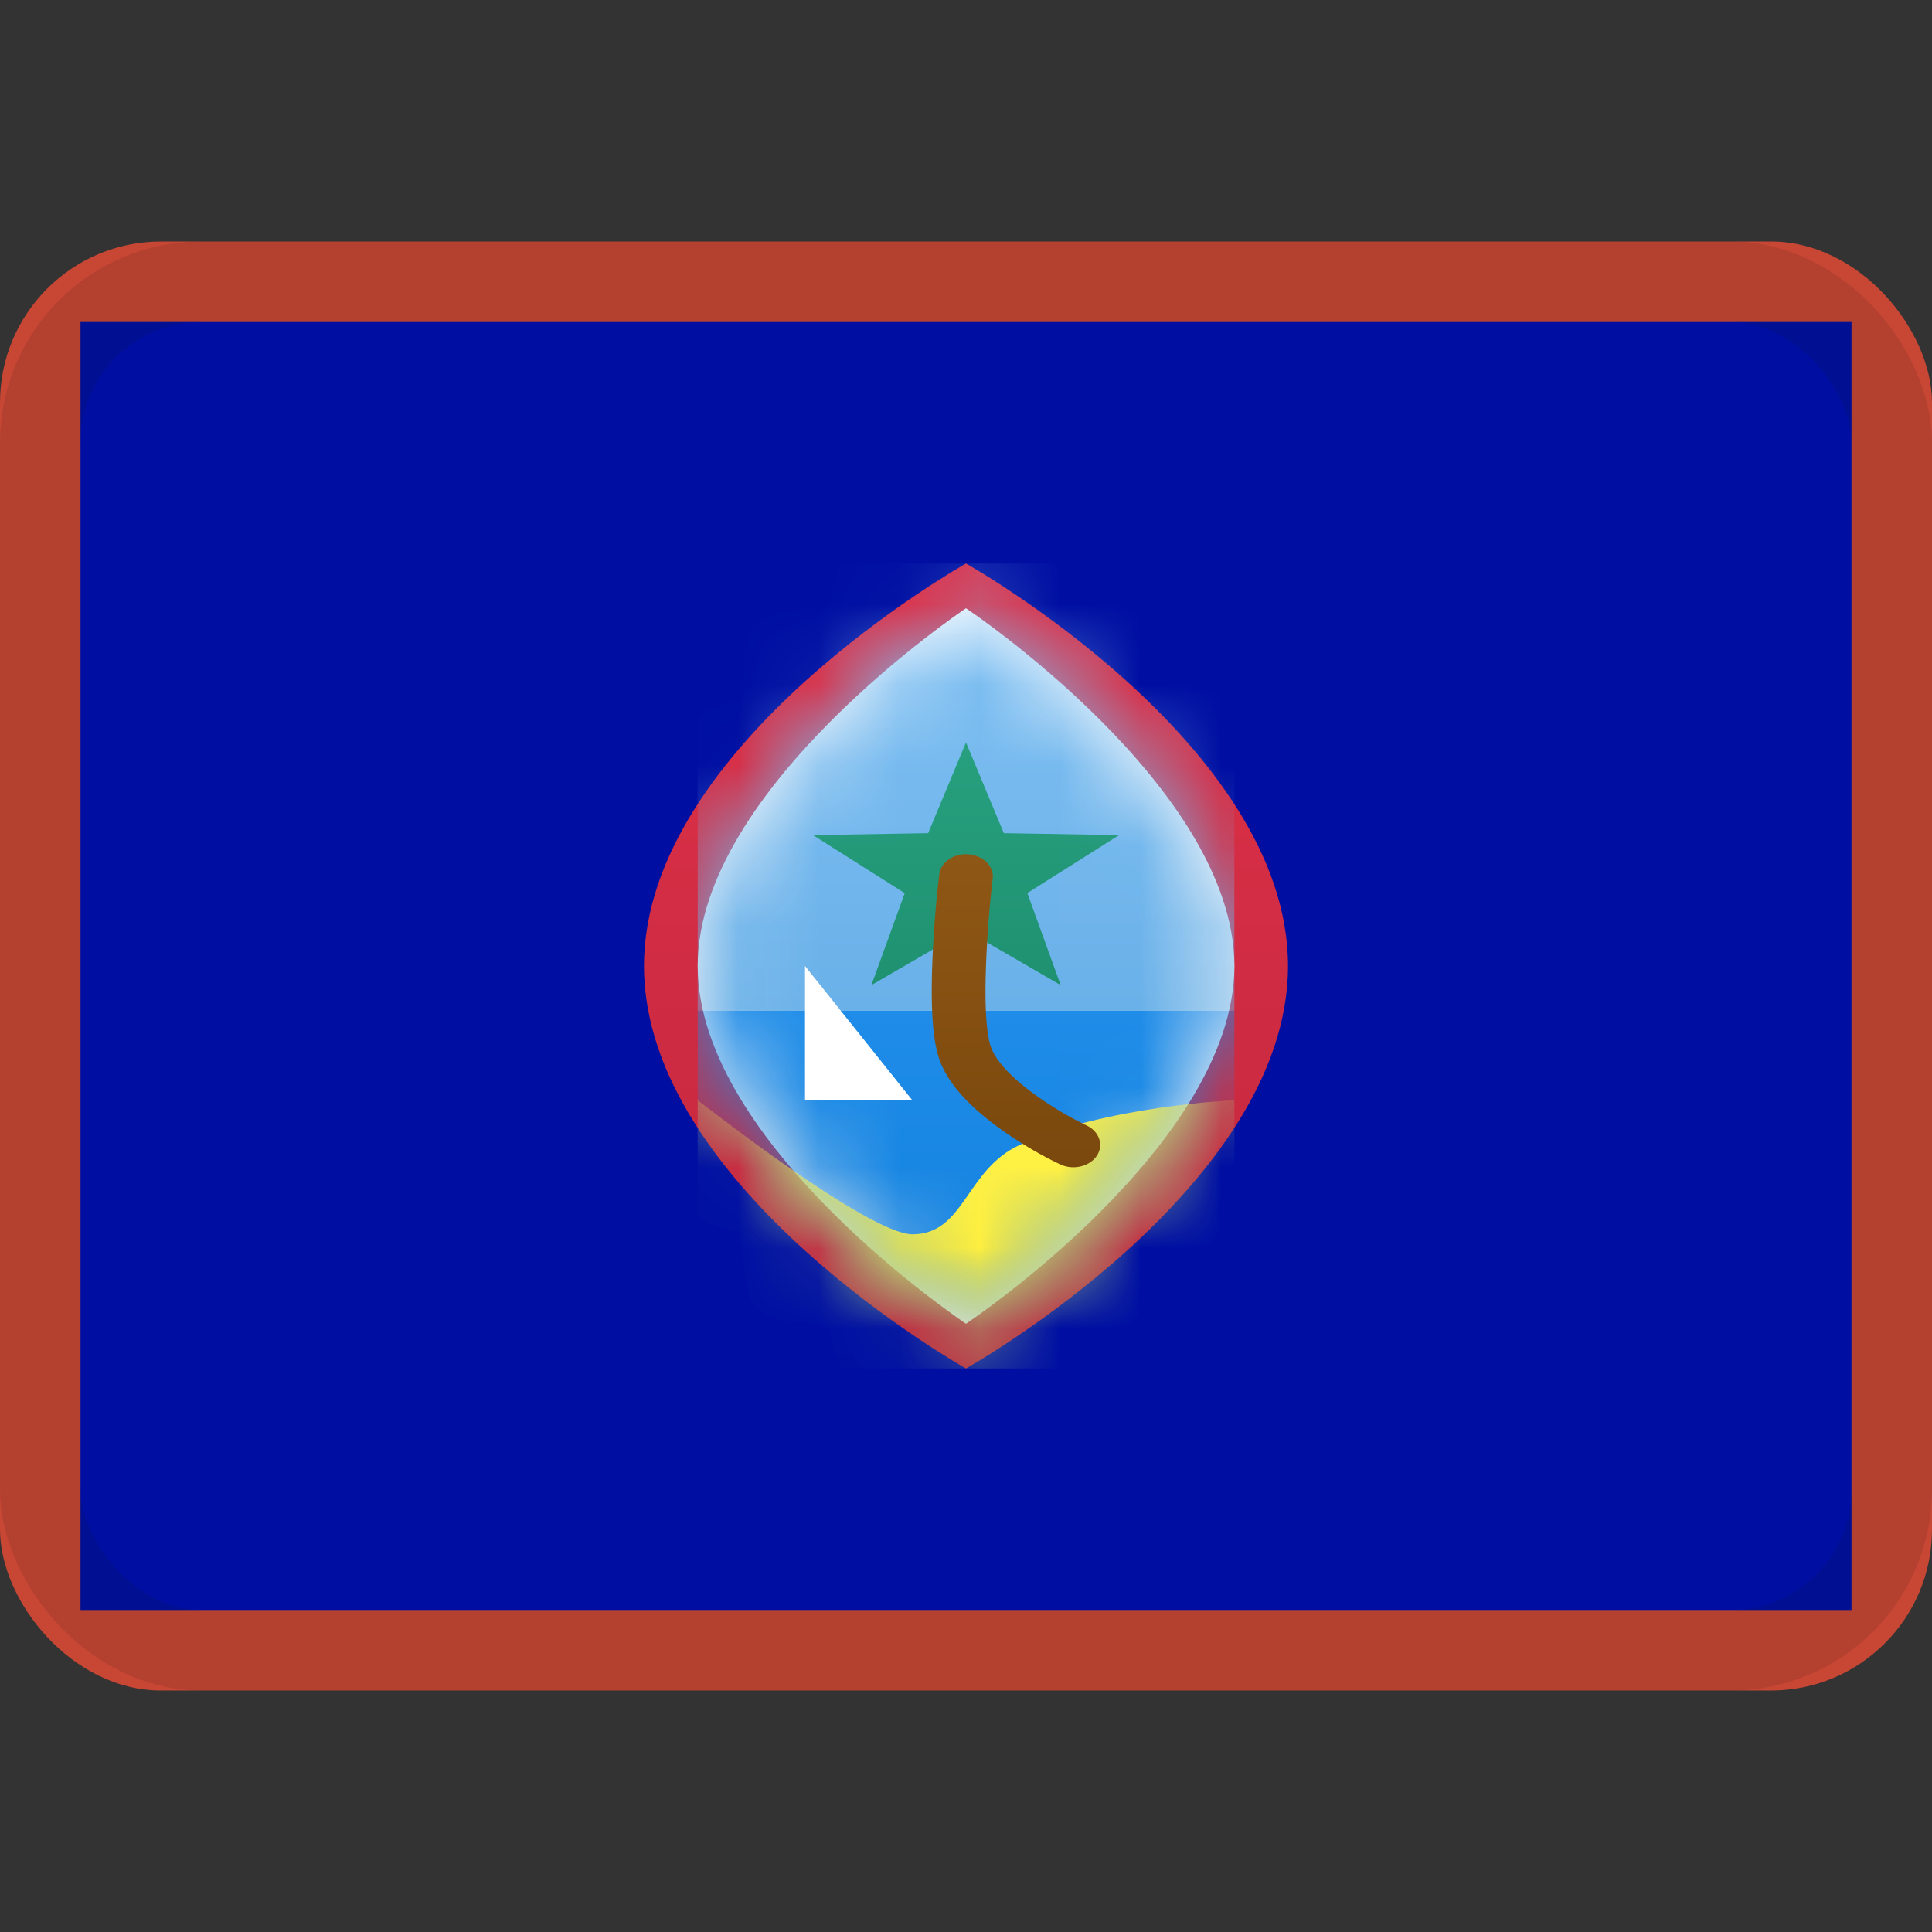
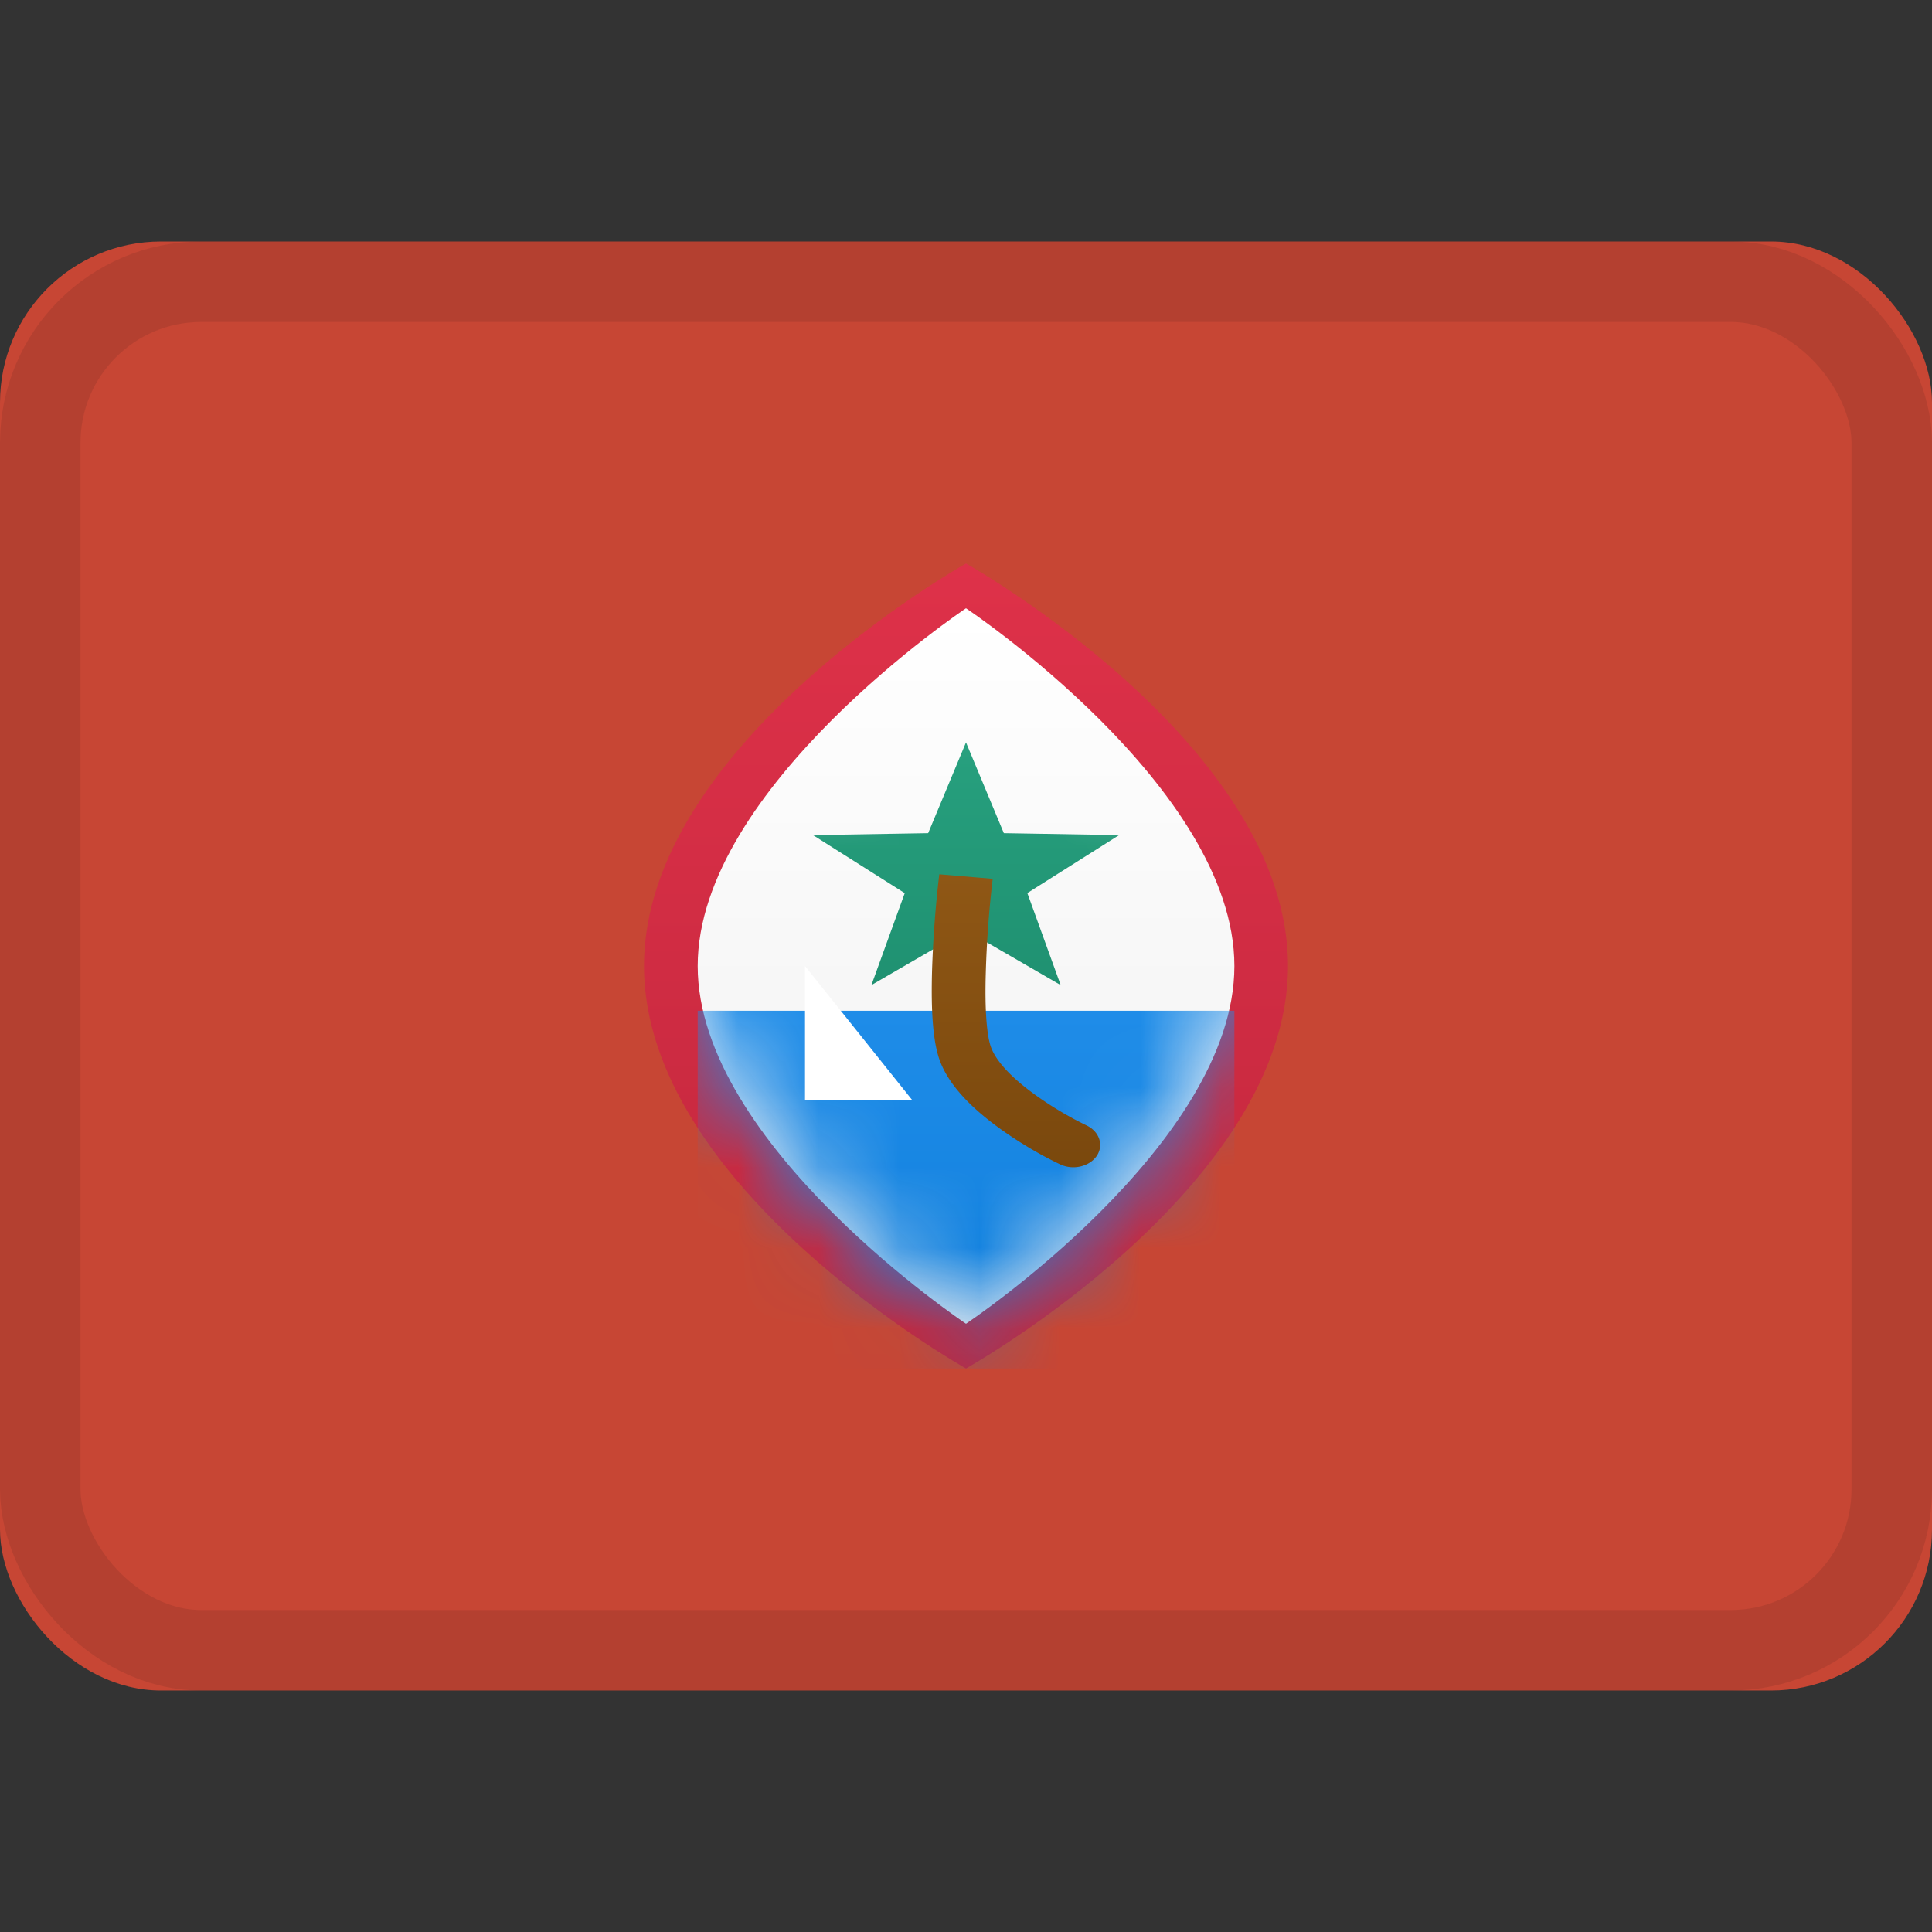
<svg xmlns="http://www.w3.org/2000/svg" viewBox="0 0 24 24">
  <rect x="0" y="0" width="24" height="24" fill="#333333" stroke="none" />
  <linearGradient id="a" x1="50%" x2="50%" y1="0%" y2="100%">
    <stop offset="0" stop-color="#de3149" />
    <stop offset="1" stop-color="#c2273d" />
  </linearGradient>
  <linearGradient id="b" x1="50%" x2="50%" y1="0%" y2="100%">
    <stop offset="0" stop-color="#fff" />
    <stop offset="1" stop-color="#f0f0f0" />
  </linearGradient>
  <linearGradient id="c" x1="50%" x2="50%" y1="0%" y2="100%">
    <stop offset="0" stop-color="#81c1f3" />
    <stop offset="1" stop-color="#6ab1e9" />
  </linearGradient>
  <linearGradient id="e" x1="50%" x2="50%" y1="0%" y2="100%">
    <stop offset="0" stop-color="#27a07e" />
    <stop offset="1" stop-color="#1f9171" />
  </linearGradient>
  <linearGradient id="g" x1="50%" x2="50%" y1="0%" y2="100%">
    <stop offset="0" stop-color="#1e8ce8" />
    <stop offset="1" stop-color="#107fdc" />
  </linearGradient>
  <linearGradient id="i" x1="50%" x2="50%" y1="0%" y2="100%">
    <stop offset="0" stop-color="#fff048" />
    <stop offset="1" stop-color="#ffef36" />
  </linearGradient>
  <linearGradient id="k" x1="50%" x2="50%" y1="0%" y2="100%">
    <stop offset="0" stop-color="#8f5715" />
    <stop offset="1" stop-color="#7a480d" />
  </linearGradient>
  <mask id="d" fill="#fff">
-     <path fill-rule="evenodd" d="M3.333 9.444S6.667 7.222 6.667 5 3.333.556 3.333.556 0 2.778 0 5s3.333 4.444 3.333 4.444" />
-   </mask>
+     </mask>
  <mask id="f" fill="#fff">
    <path fill-rule="evenodd" d="M3.333 9.444S6.667 7.222 6.667 5 3.333.556 3.333.556 0 2.778 0 5s3.333 4.444 3.333 4.444" />
  </mask>
  <mask id="h" fill="#fff">
    <path fill-rule="evenodd" d="M3.333 9.444S6.667 7.222 6.667 5 3.333.556 3.333.556 0 2.778 0 5s3.333 4.444 3.333 4.444" />
  </mask>
  <mask id="j" fill="#fff">
-     <path fill-rule="evenodd" d="M3.333 9.444S6.667 7.222 6.667 5 3.333.556 3.333.556 0 2.778 0 5s3.333 4.444 3.333 4.444" />
-   </mask>
+     </mask>
  <g fill="none" fill-rule="evenodd">
    <rect width="24" height="18" y="3" fill="#c74634" rx="2" />
-     <path fill="#000fa2" d="M1 4h22v16H1z" />
    <g fill-rule="nonzero">
      <path fill="url(#a)" d="M4 10s4-2.239 4-5-4-5-4-5-4 2.239-4 5 4 5 4 5" transform="translate(8 7)" />
      <path fill="url(#b)" d="M3.333 9.444S6.667 7.222 6.667 5 3.333.556 3.333.556 0 2.778 0 5s3.333 4.444 3.333 4.444" transform="translate(8.667 7)" />
      <path fill="url(#c)" d="M0 0h6.667v5.556H0z" mask="url(#d)" transform="translate(8.667 7)" />
      <path fill="url(#e)" d="m3.333 4.556-1.175.681.414-1.142-1.14-.721 1.431-.024.47-1.128.47 1.128 1.432.024-1.14.72.414 1.143z" mask="url(#f)" transform="translate(8.667 7)" />
      <path fill="url(#g)" d="M0 5.556h6.667V10H0z" mask="url(#h)" transform="translate(8.667 7)" />
      <path fill="url(#i)" d="M0 6.667s2.12 1.666 2.667 1.666c.65 0 .66-.803 1.333-1.11 1.059-.485 2.667-.556 2.667-.556V10H0z" mask="url(#j)" transform="translate(8.667 7)" />
-       <path fill="url(#k)" d="M3.668 3.861a13.928 13.928 0 0 0-.09 1.205c-.014.518.013.902.106 1.133.116.29.379.563.742.824.278.2.554.352.744.441.16.076.363.028.454-.105.09-.134.033-.303-.127-.379a4.285 4.285 0 0 1-.635-.378c-.281-.202-.475-.403-.546-.579-.06-.148-.084-.49-.07-.944a12.907 12.907 0 0 1 .086-1.162c.018-.153-.116-.29-.299-.304-.183-.016-.346.095-.365.248" transform="translate(8 7)" />
+       <path fill="url(#k)" d="M3.668 3.861a13.928 13.928 0 0 0-.09 1.205c-.014.518.013.902.106 1.133.116.29.379.563.742.824.278.2.554.352.744.441.16.076.363.028.454-.105.09-.134.033-.303-.127-.379a4.285 4.285 0 0 1-.635-.378c-.281-.202-.475-.403-.546-.579-.06-.148-.084-.49-.07-.944a12.907 12.907 0 0 1 .086-1.162" transform="translate(8 7)" />
      <path fill="#fff" d="m10 12 1.333 1.667H10z" />
    </g>
    <rect width="23" height="17" x=".5" y="3.5" stroke="#100f0e" opacity=".1" rx="2" />
  </g>
</svg>